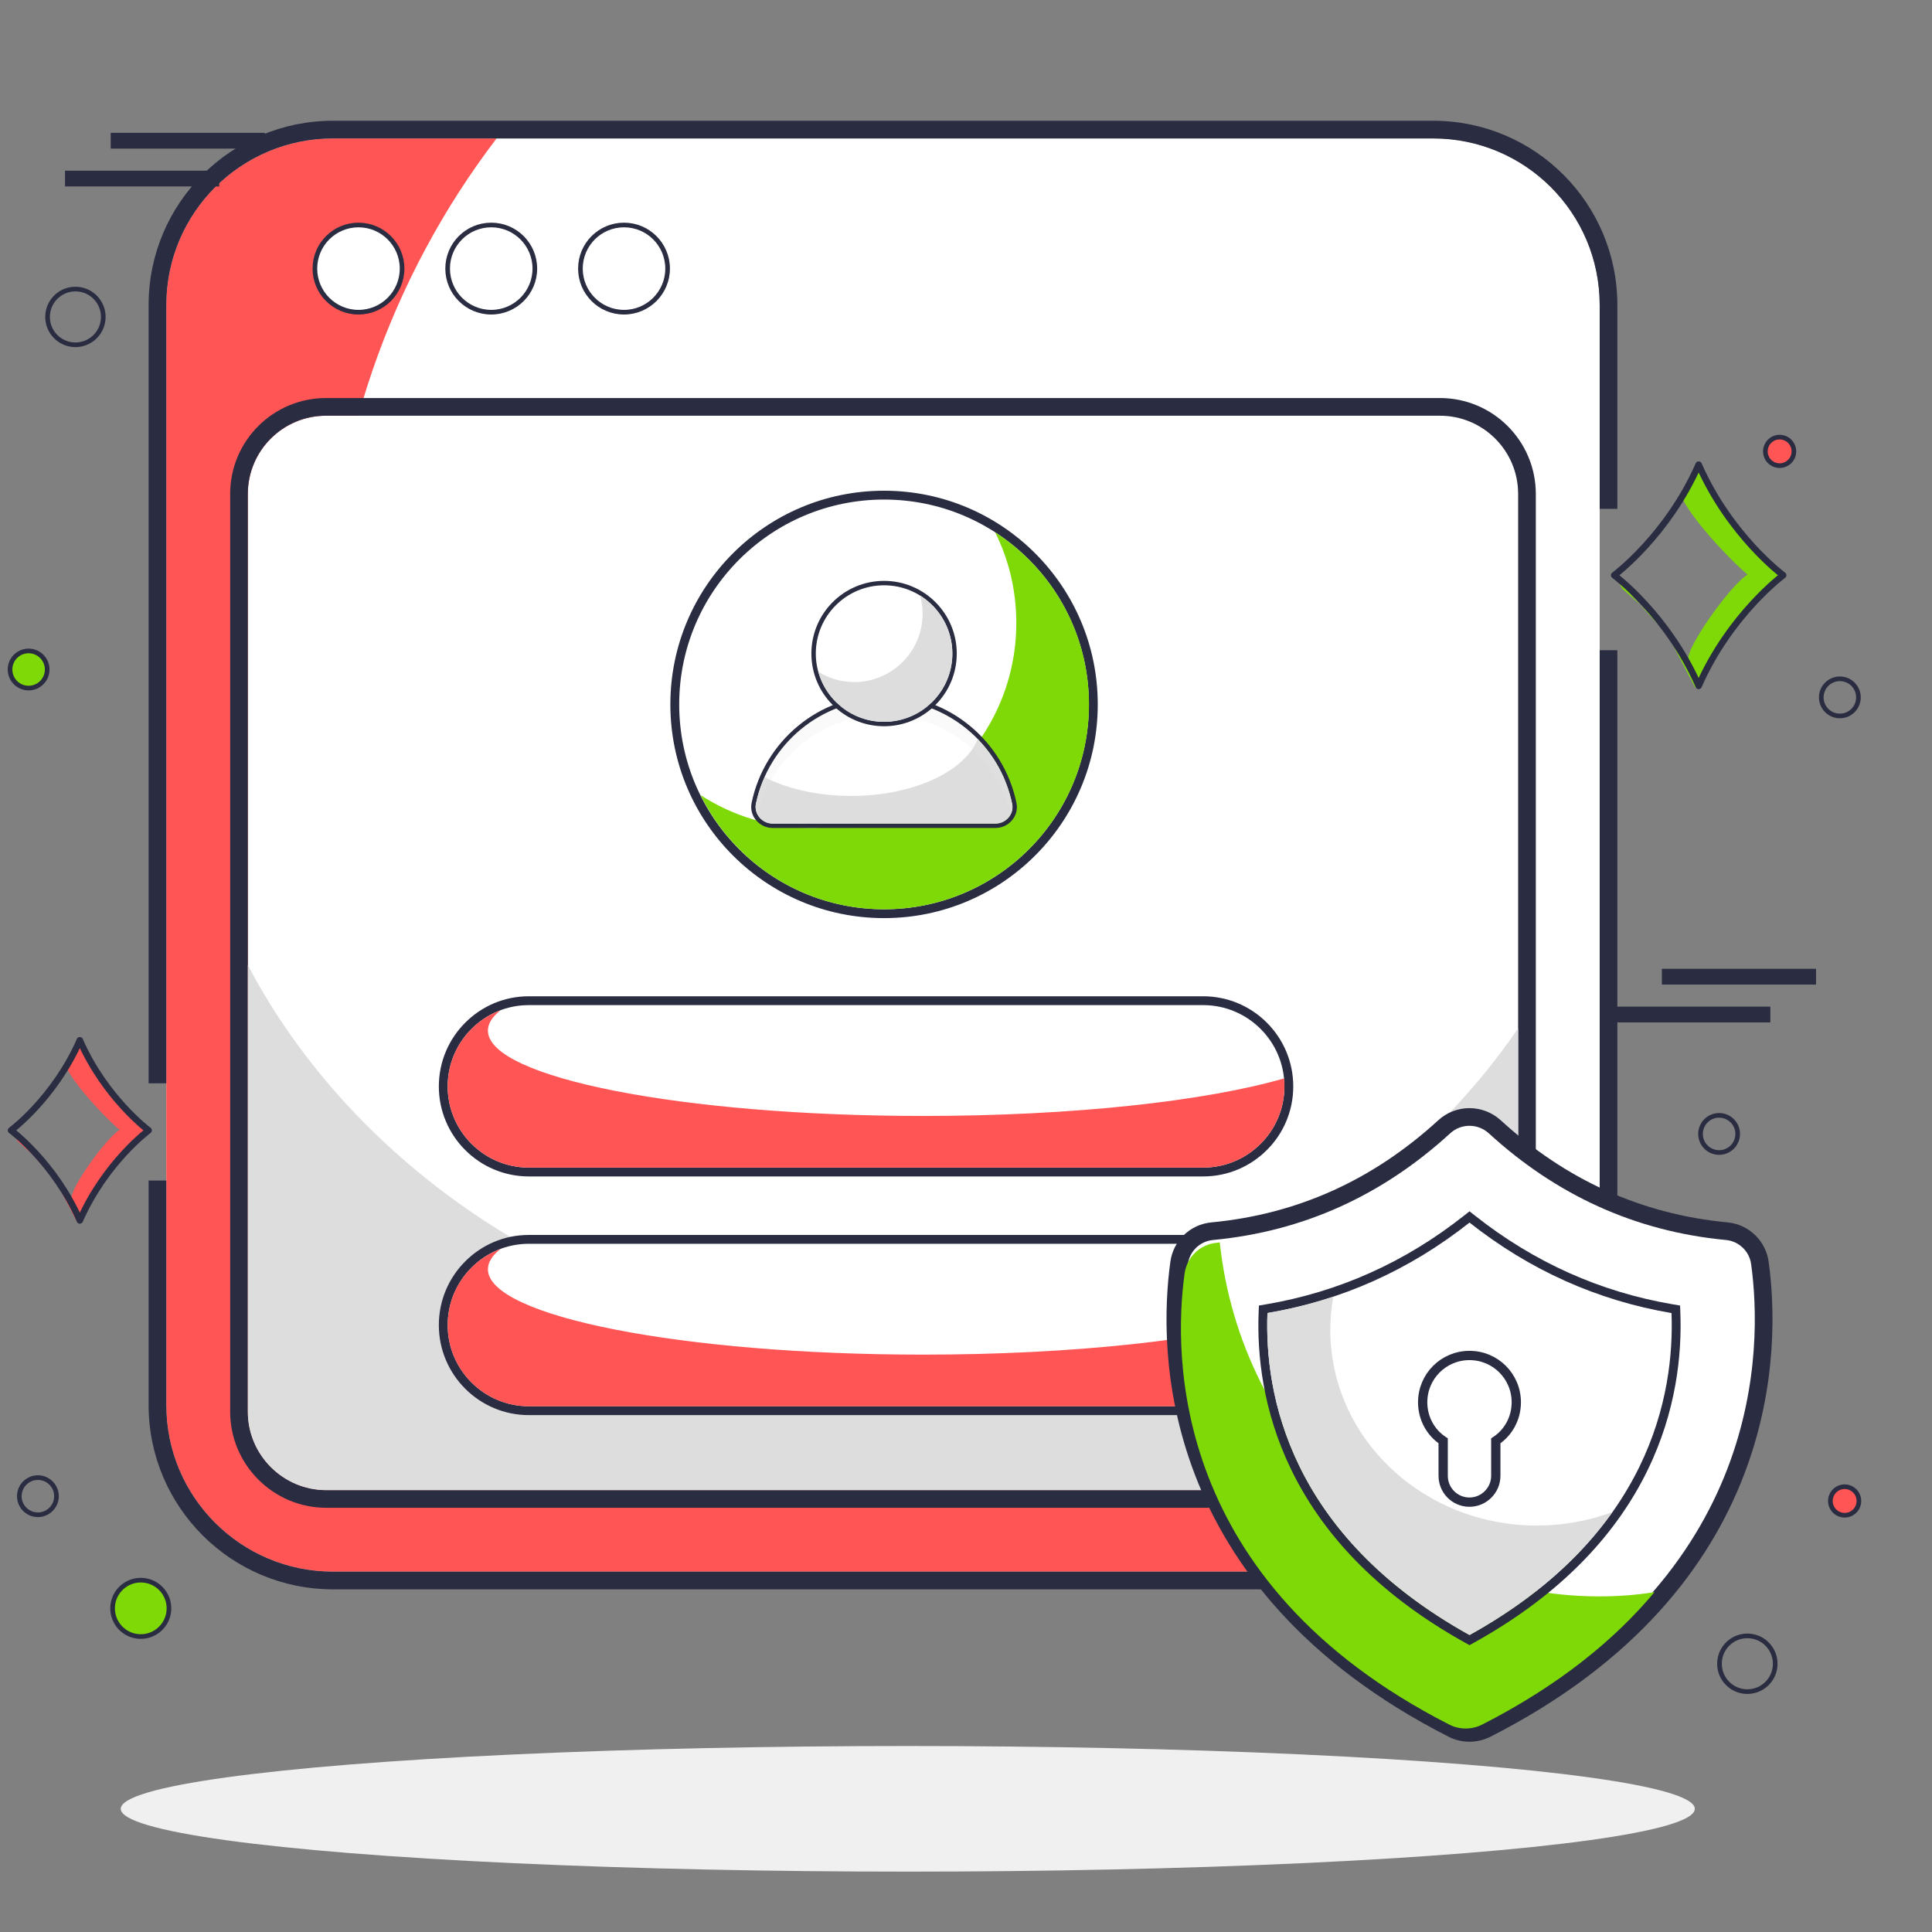
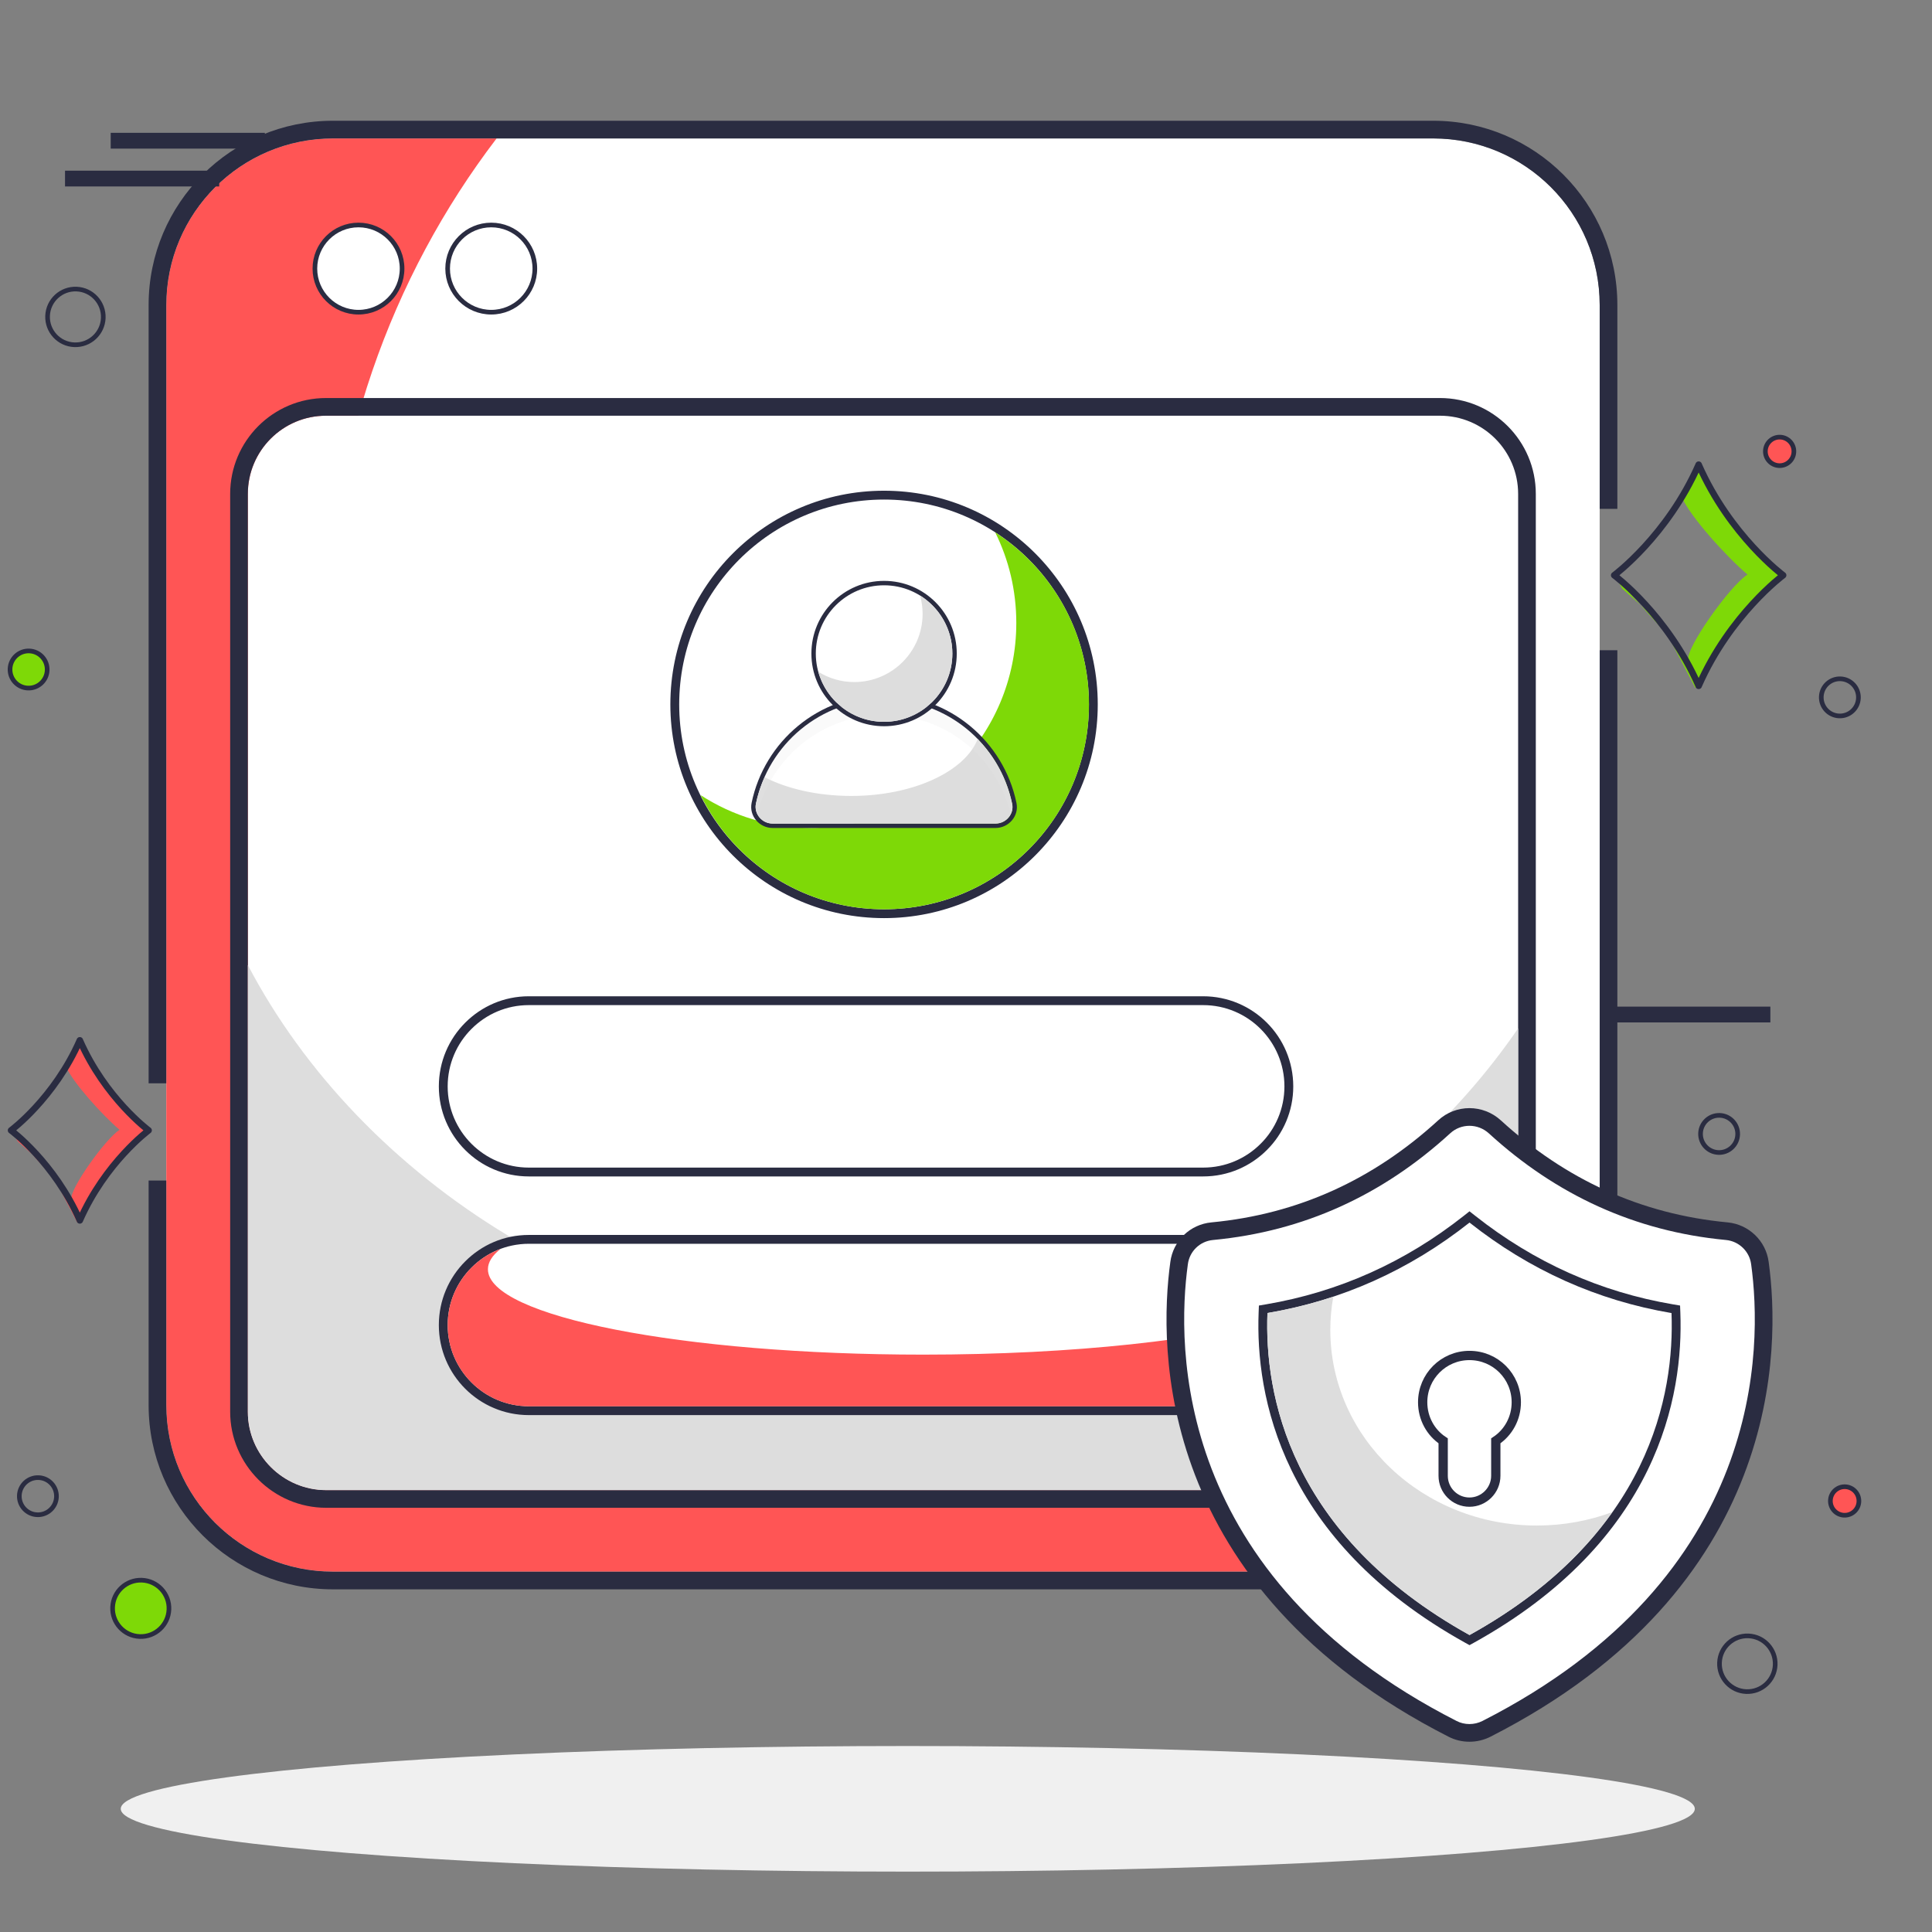
<svg xmlns="http://www.w3.org/2000/svg" width="208" height="208" viewBox="0 0 208 208" fill="none">
  <rect x="0" y="0" width="208" height="208" fill="#808080" stroke="none" />
  <ellipse cx="97.732" cy="194.738" rx="84.732" ry="6.762" fill="#F0F0F0" />
  <path d="M172.223 32.832V151.277C172.223 161.18 164.198 169.206 154.294 169.206H35.849C25.945 169.206 17.903 161.18 17.903 151.277V32.832C17.903 22.928 25.945 14.903 35.849 14.903H154.294C164.198 14.903 172.223 22.928 172.223 32.832Z" fill="white" />
  <path d="M172.223 139.02V151.277C172.223 161.18 164.198 169.206 154.294 169.206H35.849C25.945 169.206 17.903 161.18 17.903 151.277V32.832C17.903 22.928 25.945 14.903 35.849 14.903H53.463C42.066 29.829 35.252 48.654 35.252 69.129C35.252 117.613 73.464 156.914 120.578 156.914C139.983 156.914 157.894 150.258 172.223 139.02Z" fill="#FF5555" />
  <path d="M35.12 160.426C30.48 160.426 26.683 156.629 26.683 151.989V53.176C26.683 48.525 30.453 44.756 35.103 44.756H155.023C159.673 44.756 163.443 48.525 163.443 53.176V152.006C163.443 156.656 159.673 160.426 155.023 160.426H35.12Z" fill="white" />
  <path fill-rule="evenodd" clip-rule="evenodd" d="M35.12 162.329C29.429 162.329 24.78 157.68 24.78 151.989V53.176C24.78 47.474 29.402 42.852 35.103 42.852H155.023C160.724 42.852 165.346 47.474 165.346 53.176V152.006C165.346 157.707 160.724 162.329 155.023 162.329H35.12ZM26.683 151.989C26.683 156.629 30.48 160.426 35.12 160.426H155.023C159.673 160.426 163.443 156.656 163.443 152.006V53.176C163.443 48.525 159.673 44.756 155.023 44.756H35.103C30.453 44.756 26.683 48.525 26.683 53.176V151.989Z" fill="#2A2C41" />
  <path d="M163.443 110.713V152.015C163.443 156.651 159.668 160.427 155.032 160.427H35.112C30.476 160.427 26.683 156.633 26.683 151.997V103.9C38.8 127.009 65.772 144.815 97.118 144.815C125.302 144.815 149.957 130.415 163.443 110.713Z" fill="#DDDDDD" />
  <path d="M38.594 33.611C41.187 33.611 43.288 31.509 43.288 28.917C43.288 26.324 41.187 24.223 38.594 24.223C36.002 24.223 33.901 26.324 33.901 28.917C33.901 31.509 36.002 33.611 38.594 33.611Z" fill="white" stroke="#2A2C41" stroke-width="0.5" />
  <path d="M52.887 33.611C55.479 33.611 57.581 31.509 57.581 28.917C57.581 26.324 55.479 24.223 52.887 24.223C50.295 24.223 48.193 26.324 48.193 28.917C48.193 31.509 50.295 33.611 52.887 33.611Z" fill="white" stroke="#2A2C41" stroke-width="0.5" />
-   <path d="M67.182 33.611C69.774 33.611 71.875 31.509 71.875 28.917C71.875 26.324 69.774 24.223 67.182 24.223C64.589 24.223 62.488 26.324 62.488 28.917C62.488 31.509 64.589 33.611 67.182 33.611Z" fill="white" stroke="#2A2C41" stroke-width="0.5" />
-   <path d="M138.282 116.966C138.282 119.367 137.307 121.57 135.718 123.14C134.129 124.729 131.945 125.704 129.526 125.704H56.935C52.115 125.704 48.197 121.786 48.197 116.966C48.197 114.547 49.172 112.363 50.761 110.774C52.35 109.186 54.516 108.211 56.935 108.211H129.526C134.364 108.211 138.282 112.128 138.282 116.966Z" fill="white" />
+   <path d="M138.282 116.966C138.282 119.367 137.307 121.57 135.718 123.14C134.129 124.729 131.945 125.704 129.526 125.704H56.935C52.115 125.704 48.197 121.786 48.197 116.966C48.197 114.547 49.172 112.363 50.761 110.774C52.35 109.186 54.516 108.211 56.935 108.211C134.364 108.211 138.282 112.128 138.282 116.966Z" fill="white" />
  <path fill-rule="evenodd" clip-rule="evenodd" d="M135.718 123.14C134.129 124.729 131.945 125.704 129.526 125.704H56.935C52.115 125.704 48.197 121.786 48.197 116.966C48.197 114.547 49.172 112.363 50.761 110.774C52.349 109.186 54.516 108.211 56.935 108.211H129.526C134.364 108.211 138.282 112.128 138.282 116.966C138.282 119.367 137.307 121.57 135.718 123.14ZM139.233 116.966C139.233 119.626 138.153 122.07 136.389 123.814C134.629 125.574 132.206 126.656 129.526 126.656H56.935C51.589 126.656 47.246 122.311 47.246 116.966C47.246 114.285 48.328 111.861 50.088 110.101C51.847 108.343 54.252 107.259 56.935 107.259H129.526C134.89 107.259 139.233 111.603 139.233 116.966Z" fill="#2A2C41" />
-   <path d="M138.281 116.967C138.281 119.368 137.307 121.57 135.718 123.141C134.129 124.729 131.945 125.704 129.526 125.704H56.935C52.115 125.704 48.197 121.787 48.197 116.967C48.197 114.547 49.172 112.363 50.761 110.774C51.645 109.89 52.692 109.204 53.884 108.771C52.999 109.457 52.53 110.197 52.53 110.955C52.53 116.028 73.507 120.144 99.395 120.144C115.571 120.144 129.833 118.538 138.245 116.1C138.263 116.389 138.281 116.678 138.281 116.967Z" fill="#FF5555" />
  <path d="M138.281 142.661C138.281 145.062 137.307 147.265 135.718 148.835C134.129 150.424 131.945 151.399 129.526 151.399H56.935C52.115 151.399 48.197 147.481 48.197 142.661C48.197 140.242 49.172 138.058 50.761 136.469C52.349 134.881 54.516 133.906 56.935 133.906H129.526C134.364 133.906 138.281 137.823 138.281 142.661Z" fill="white" />
  <path fill-rule="evenodd" clip-rule="evenodd" d="M135.718 148.835C134.129 150.424 131.945 151.399 129.526 151.399H56.934C52.114 151.399 48.197 147.481 48.197 142.661C48.197 140.242 49.172 138.058 50.761 136.47C52.349 134.881 54.516 133.906 56.934 133.906H129.526C134.364 133.906 138.281 137.823 138.281 142.661C138.281 145.062 137.306 147.265 135.718 148.835ZM139.233 142.661C139.233 145.321 138.153 147.765 136.389 149.509C134.629 151.269 132.206 152.351 129.526 152.351H56.934C51.589 152.351 47.246 148.007 47.246 142.661C47.246 139.98 48.327 137.557 50.088 135.797C51.846 134.038 54.252 132.955 56.934 132.955H129.526C134.889 132.955 139.233 137.298 139.233 142.661Z" fill="#2A2C41" />
  <path d="M138.281 142.663C138.281 145.064 137.306 147.266 135.718 148.837C134.129 150.425 131.945 151.4 129.526 151.4H56.934C52.114 151.4 48.197 147.483 48.197 142.663C48.197 140.243 49.172 138.059 50.76 136.47C51.645 135.586 52.692 134.9 53.883 134.467C52.999 135.153 52.53 135.893 52.53 136.651C52.53 141.724 73.507 145.84 99.395 145.84C115.571 145.84 129.833 144.234 138.245 141.796C138.263 142.085 138.281 142.374 138.281 142.663Z" fill="#FF5555" />
  <path d="M95.178 97.893C107.359 97.893 117.233 88.019 117.233 75.838C117.233 63.657 107.359 53.782 95.178 53.782C82.997 53.782 73.123 63.657 73.123 75.838C73.123 88.019 82.997 97.893 95.178 97.893Z" fill="white" />
  <path fill-rule="evenodd" clip-rule="evenodd" d="M118.185 75.838C118.185 88.544 107.884 98.845 95.178 98.845C82.472 98.845 72.171 88.544 72.171 75.838C72.171 63.132 82.472 52.831 95.178 52.831C107.884 52.831 118.185 63.132 118.185 75.838ZM117.233 75.838C117.233 88.019 107.359 97.893 95.178 97.893C82.997 97.893 73.123 88.019 73.123 75.838C73.123 63.657 82.997 53.783 95.178 53.783C107.359 53.783 117.233 63.657 117.233 75.838Z" fill="#2A2C41" />
  <path d="M117.242 75.838C117.242 88.021 107.35 97.893 95.168 97.893C86.515 97.893 79.006 92.882 75.421 85.599C78.856 87.833 82.967 89.128 87.359 89.128C99.541 89.128 109.415 79.254 109.415 67.072C109.415 63.562 108.608 60.259 107.143 57.311C113.225 61.253 117.242 68.067 117.242 75.838Z" fill="#7ED907" />
  <path d="M107.185 88.663H83.181C82.043 88.663 81.161 87.637 81.385 86.531C82.716 80.117 88.376 75.306 95.175 75.306C101.974 75.306 107.634 80.117 108.964 86.531C109.205 87.637 108.307 88.663 107.185 88.663Z" fill="white" />
  <path fill-rule="evenodd" clip-rule="evenodd" d="M80.919 86.436L80.919 86.434C82.295 79.804 88.146 74.831 95.175 74.831C102.203 74.831 108.054 79.803 109.43 86.432C109.739 87.858 108.585 89.139 107.185 89.139H83.181C81.76 89.139 80.631 87.854 80.919 86.436ZM108.964 86.531C107.634 80.117 101.974 75.306 95.175 75.306C88.376 75.306 82.716 80.117 81.385 86.531C81.161 87.637 82.043 88.663 83.181 88.663H107.185C108.307 88.663 109.205 87.637 108.964 86.531Z" fill="#2A2C41" />
  <path d="M108.972 86.53C109.202 87.641 108.301 88.668 107.189 88.668H83.182C82.049 88.668 81.169 87.641 81.378 86.53C81.588 85.544 81.902 84.579 82.322 83.678C84.775 84.936 88.067 85.691 91.653 85.691C98.299 85.691 103.876 83.07 105.26 79.569C107.105 81.456 108.405 83.846 108.972 86.53Z" fill="#DDDDDD" />
  <g opacity="0.2">
    <path d="M108.821 87.637C107.313 81.496 101.781 76.958 95.175 76.958C88.585 76.958 83.053 81.496 81.53 87.621C81.369 87.284 81.305 86.916 81.385 86.531C82.716 80.117 88.377 75.306 95.175 75.306C101.974 75.306 107.634 80.117 108.965 86.531C109.045 86.931 108.997 87.317 108.821 87.637Z" fill="#E6E7E8" />
  </g>
  <path d="M95.18 77.711C99.239 77.711 102.529 74.421 102.529 70.362C102.529 66.303 99.239 63.013 95.18 63.013C91.121 63.013 87.83 66.303 87.83 70.362C87.83 74.421 91.121 77.711 95.18 77.711Z" fill="white" />
  <path fill-rule="evenodd" clip-rule="evenodd" d="M103.005 70.362C103.005 74.684 99.501 78.187 95.18 78.187C90.858 78.187 87.355 74.684 87.355 70.362C87.355 66.04 90.858 62.537 95.18 62.537C99.501 62.537 103.005 66.04 103.005 70.362ZM102.529 70.362C102.529 74.421 99.239 77.711 95.18 77.711C91.121 77.711 87.83 74.421 87.83 70.362C87.83 66.303 91.121 63.013 95.18 63.013C99.239 63.013 102.529 66.303 102.529 70.362Z" fill="#2A2C41" />
  <path d="M102.535 70.367C102.535 74.424 99.232 77.711 95.175 77.711C91.792 77.711 88.954 75.434 88.104 72.324C89.227 73.029 90.557 73.43 91.968 73.43C96.025 73.43 99.328 70.143 99.328 66.086C99.328 65.396 99.232 64.739 99.055 64.114C101.14 65.428 102.535 67.738 102.535 70.367Z" fill="#DDDDDD" />
  <path fill-rule="evenodd" clip-rule="evenodd" d="M174.126 32.832V54.782H172.223V32.832C172.223 22.928 164.198 14.903 154.294 14.903H35.849C25.945 14.903 17.903 22.928 17.903 32.832V116.631H16V32.832C16 21.874 24.897 13 35.849 13H154.294C165.249 13 174.126 21.877 174.126 32.832ZM16 127.098V151.277C16 162.234 24.897 171.109 35.849 171.109H154.294C165.249 171.109 174.126 162.232 174.126 151.277V70.006H172.223V151.277C172.223 161.181 164.198 169.206 154.294 169.206H35.849C25.945 169.206 17.903 161.181 17.903 151.277V127.098H16Z" fill="#2A2C41" />
  <path d="M160.035 186.127C158.889 186.711 157.505 186.711 156.38 186.127C125.341 170.315 125.709 144.965 126.942 135.989C127.18 134.15 128.651 132.724 130.511 132.55C140.093 131.642 148.377 127.814 155.471 121.325C157.007 119.897 159.386 119.897 160.944 121.325C168.016 127.791 176.301 131.642 185.904 132.55C187.743 132.724 189.235 134.15 189.473 135.989C190.706 144.965 191.052 170.338 160.035 186.127Z" fill="white" />
  <path fill-rule="evenodd" clip-rule="evenodd" d="M160.3 122.026C159.104 120.929 157.287 120.936 156.119 122.022L156.113 122.027L156.113 122.027C148.874 128.648 140.398 132.569 130.601 133.498L130.599 133.498C129.182 133.63 128.066 134.713 127.885 136.111L127.884 136.118L127.884 136.118C127.281 140.51 126.89 148.916 130.447 158.153C133.994 167.364 141.496 177.477 156.812 185.279L156.818 185.282C157.665 185.722 158.725 185.726 159.603 185.279L159.603 185.279C174.907 177.488 182.41 167.375 185.96 158.161C189.519 148.921 189.133 140.509 188.53 136.118L188.529 136.111C188.349 134.717 187.214 133.629 185.814 133.498L185.814 133.498C175.994 132.569 167.518 128.626 160.301 122.027L160.3 122.026ZM161.586 120.623C159.668 118.865 156.73 118.858 154.826 120.625C147.878 126.979 139.786 130.715 130.422 131.603C128.12 131.818 126.295 133.586 125.999 135.863C125.369 140.449 124.961 149.203 128.671 158.836C132.391 168.496 140.224 178.964 155.945 186.973C157.346 187.699 159.053 187.695 160.467 186.974C176.179 178.976 184.013 168.508 187.735 158.845C191.448 149.209 191.046 140.449 190.416 135.863C190.119 133.582 188.269 131.818 185.993 131.603M185.993 131.603C176.607 130.715 168.514 126.957 161.586 120.623L185.993 131.603Z" fill="#2A2C41" />
-   <path d="M178.123 171.409C173.851 176.518 167.862 181.439 159.57 185.669C158.46 186.234 157.119 186.234 156.031 185.669C125.981 170.362 126.337 145.819 127.531 137.129C127.761 135.349 129.185 133.967 130.986 133.8C131.091 133.779 131.216 133.779 131.321 133.758C133.604 155.201 151.026 171.869 172.155 171.869C174.186 171.869 176.175 171.723 178.123 171.409Z" fill="#7ED907" />
  <path d="M158.21 176.03C138.714 165.197 136.122 149.971 136.455 141.365C144.444 140.007 151.733 136.742 158.208 131.622C164.69 136.746 171.978 140.011 179.956 141.366C180.286 150.03 177.676 165.242 158.21 176.03Z" fill="white" />
  <path fill-rule="evenodd" clip-rule="evenodd" d="M158.209 177.118L157.748 176.862C137.865 165.814 135.161 150.202 135.504 141.328L135.534 140.556L136.296 140.427C144.125 139.096 151.265 135.899 157.618 130.876L158.208 130.409L158.798 130.875C165.158 135.903 172.298 139.1 180.115 140.427L180.877 140.556L180.907 141.329C181.076 145.775 180.492 151.909 177.361 158.319C174.226 164.739 168.564 171.379 158.671 176.862L158.209 177.118ZM158.208 131.622C151.733 136.742 144.444 140.007 136.455 141.365C136.122 149.971 138.714 165.196 158.21 176.03C177.676 165.241 180.286 150.03 179.956 141.365C171.978 140.011 164.69 136.746 158.208 131.622Z" fill="#2A2C41" />
  <path d="M173.59 162.791C170.302 167.441 165.414 172.026 158.211 176.028C138.723 165.191 136.128 149.964 136.452 141.355C138.875 140.945 141.254 140.361 143.547 139.603C143.33 140.749 143.222 141.962 143.222 143.172C143.222 154.808 153.172 164.24 165.457 164.24C168.334 164.24 171.081 163.72 173.59 162.791Z" fill="#DDDDDD" />
  <path d="M163.245 150.971C163.245 152.702 162.379 154.237 161.038 155.123V158.887C161.038 160.444 159.762 161.721 158.205 161.721C156.626 161.721 155.372 160.444 155.372 158.887V155.123C154.031 154.237 153.165 152.702 153.165 150.971C153.165 148.18 155.415 145.931 158.205 145.931C160.995 145.931 163.245 148.18 163.245 150.971Z" fill="white" stroke="#2A2C41" />
  <path d="M176.624 65.15C175.876 64.456 175.19 63.845 174.674 63.389L173.552 61.479L174.674 63.007L176.624 65.15C178.586 66.973 180.968 69.366 181.781 71.025C181.407 69.88 186.269 63.007 188.139 61.861C185.895 59.952 181.93 55.599 181.033 53.461L182.529 50.024L185.895 55.37L189.261 59.57L191.88 62.243L186.643 67.207L182.529 74.08L179.536 68.352L176.624 65.15Z" fill="#7ED907" />
  <path d="M182.88 50.03V50.024L182.878 50.027L182.877 50.024V50.03C179.51 57.685 173.783 61.931 173.783 61.931C173.783 61.931 179.51 66.177 182.877 73.832V73.838L182.878 73.835L182.88 73.838V73.832C186.247 66.177 191.974 61.931 191.974 61.931C191.974 61.931 186.247 57.685 182.88 50.03Z" stroke="#2A2C41" stroke-width="0.7" stroke-linejoin="round" />
  <path d="M3.501 124.317C2.893 123.751 2.334 123.253 1.914 122.882L1 121.327L1.914 122.571L3.501 124.317C5.099 125.8 7.039 127.749 7.7 129.1C7.396 128.167 11.355 122.571 12.877 121.638C11.05 120.084 7.822 116.54 7.091 114.799L8.309 112L11.05 116.353L13.791 119.773L15.923 121.949L11.659 125.991L8.309 131.587L5.873 126.924L3.501 124.317Z" fill="#FF5555" />
  <path d="M8.595 112.005V112L8.594 112.002L8.593 112V112.005C5.852 118.238 1.188 121.695 1.188 121.695C1.188 121.695 5.852 125.152 8.593 131.385V131.39L8.594 131.388L8.595 131.39V131.385C11.336 125.152 16 121.695 16 121.695C16 121.695 11.336 118.238 8.595 112.005Z" stroke="#2A2C41" stroke-width="0.7" stroke-linejoin="round" />
  <line x1="174" y1="109.224" x2="190.598" y2="109.224" stroke="#2A2C41" stroke-width="1.7" />
-   <line x1="178.918" y1="105.15" x2="195.516" y2="105.15" stroke="#2A2C41" stroke-width="1.7" />
  <line x1="7" y1="19.224" x2="23.598" y2="19.224" stroke="#2A2C41" stroke-width="1.7" />
  <line x1="11.918" y1="15.15" x2="28.516" y2="15.15" stroke="#2A2C41" stroke-width="1.7" />
  <circle cx="191.596" cy="48.596" r="1.535" transform="rotate(92.334 191.596 48.596)" fill="#FF5555" stroke="#2A2C41" stroke-width="0.5" />
  <circle cx="8.12" cy="34.12" r="3" transform="rotate(92.334 8.12 34.12)" stroke="#2A2C41" stroke-width="0.5" />
  <circle cx="188.12" cy="179.12" r="3" transform="rotate(92.334 188.12 179.12)" stroke="#2A2C41" stroke-width="0.5" />
  <circle cx="15.156" cy="173.156" r="3.035" transform="rotate(92.334 15.156 173.156)" fill="#7ED907" stroke="#2A2C41" stroke-width="0.5" />
  <circle cx="4.08" cy="161.08" r="2" transform="rotate(92.334 4.08 161.08)" stroke="#2A2C41" stroke-width="0.5" />
  <circle cx="198.08" cy="75.08" r="2" transform="rotate(92.334 198.08 75.08)" stroke="#2A2C41" stroke-width="0.5" />
  <circle cx="185.08" cy="122.08" r="2" transform="rotate(92.334 185.08 122.08)" stroke="#2A2C41" stroke-width="0.5" />
  <circle cx="198.596" cy="161.596" r="1.535" transform="rotate(92.334 198.596 161.596)" fill="#FF5555" stroke="#2A2C41" stroke-width="0.5" />
  <circle cx="3.08" cy="72.08" r="2" transform="rotate(92.334 3.08 72.08)" fill="#7ED907" stroke="#2A2C41" stroke-width="0.5" />
</svg>